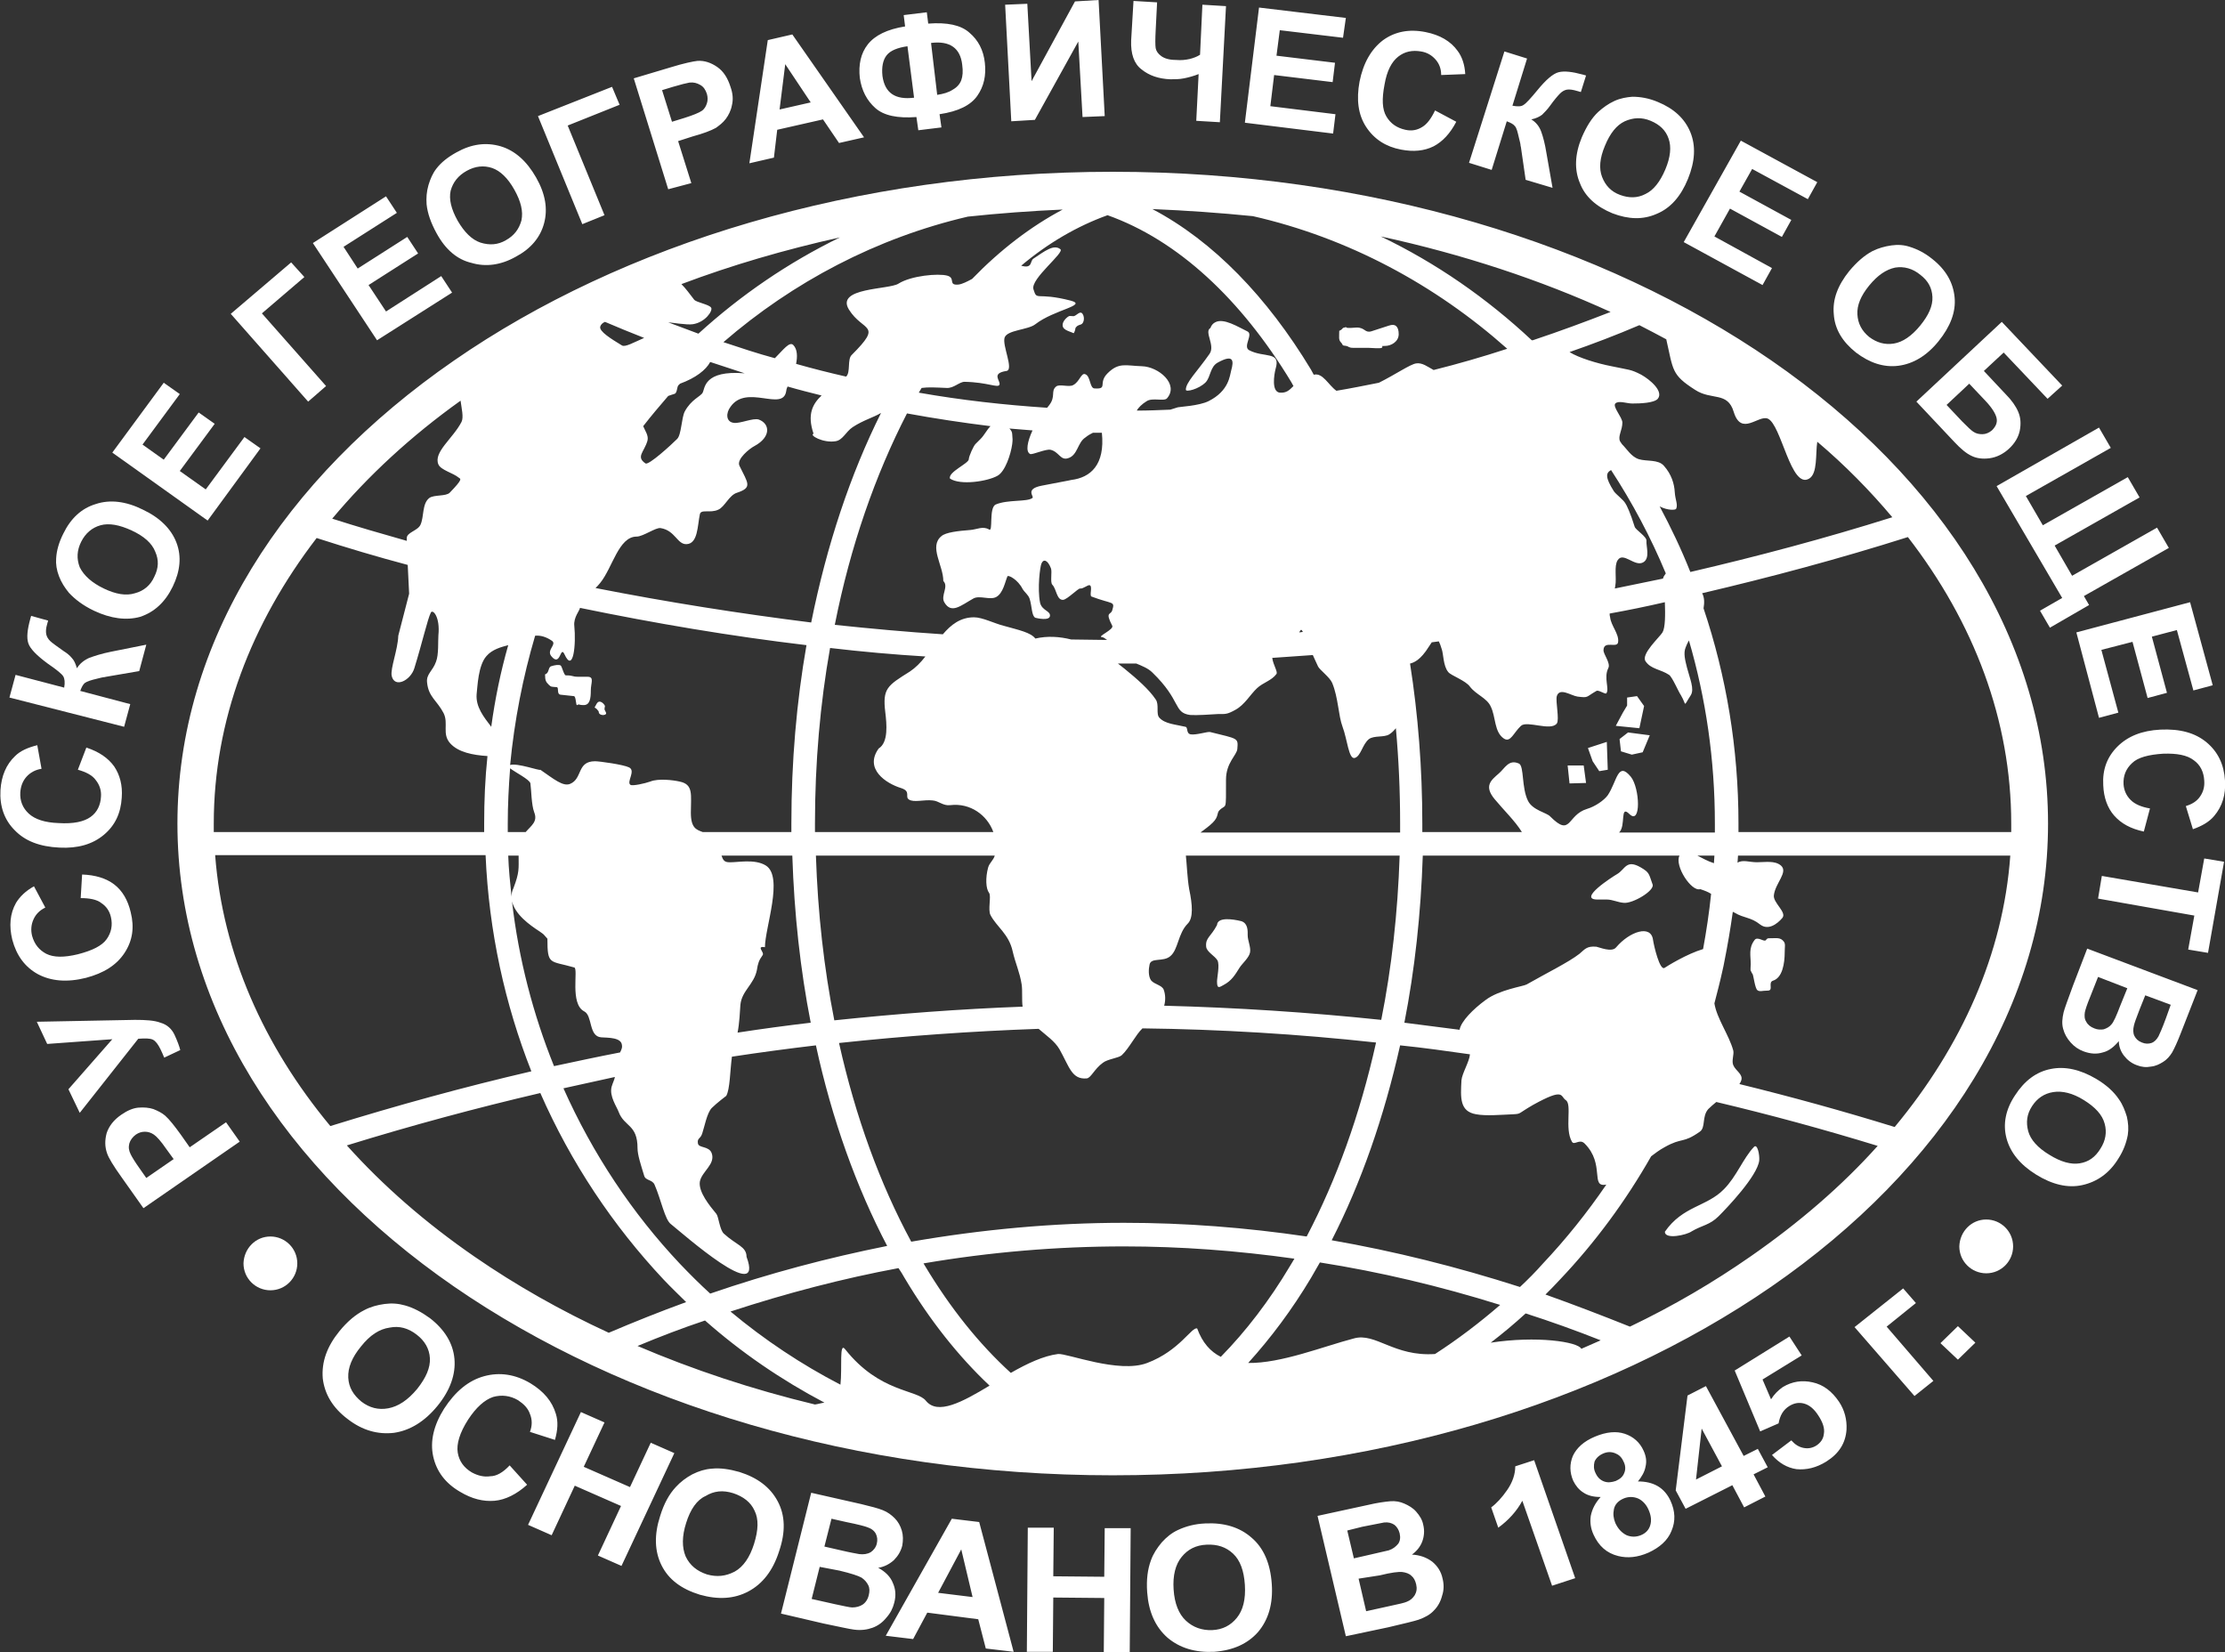
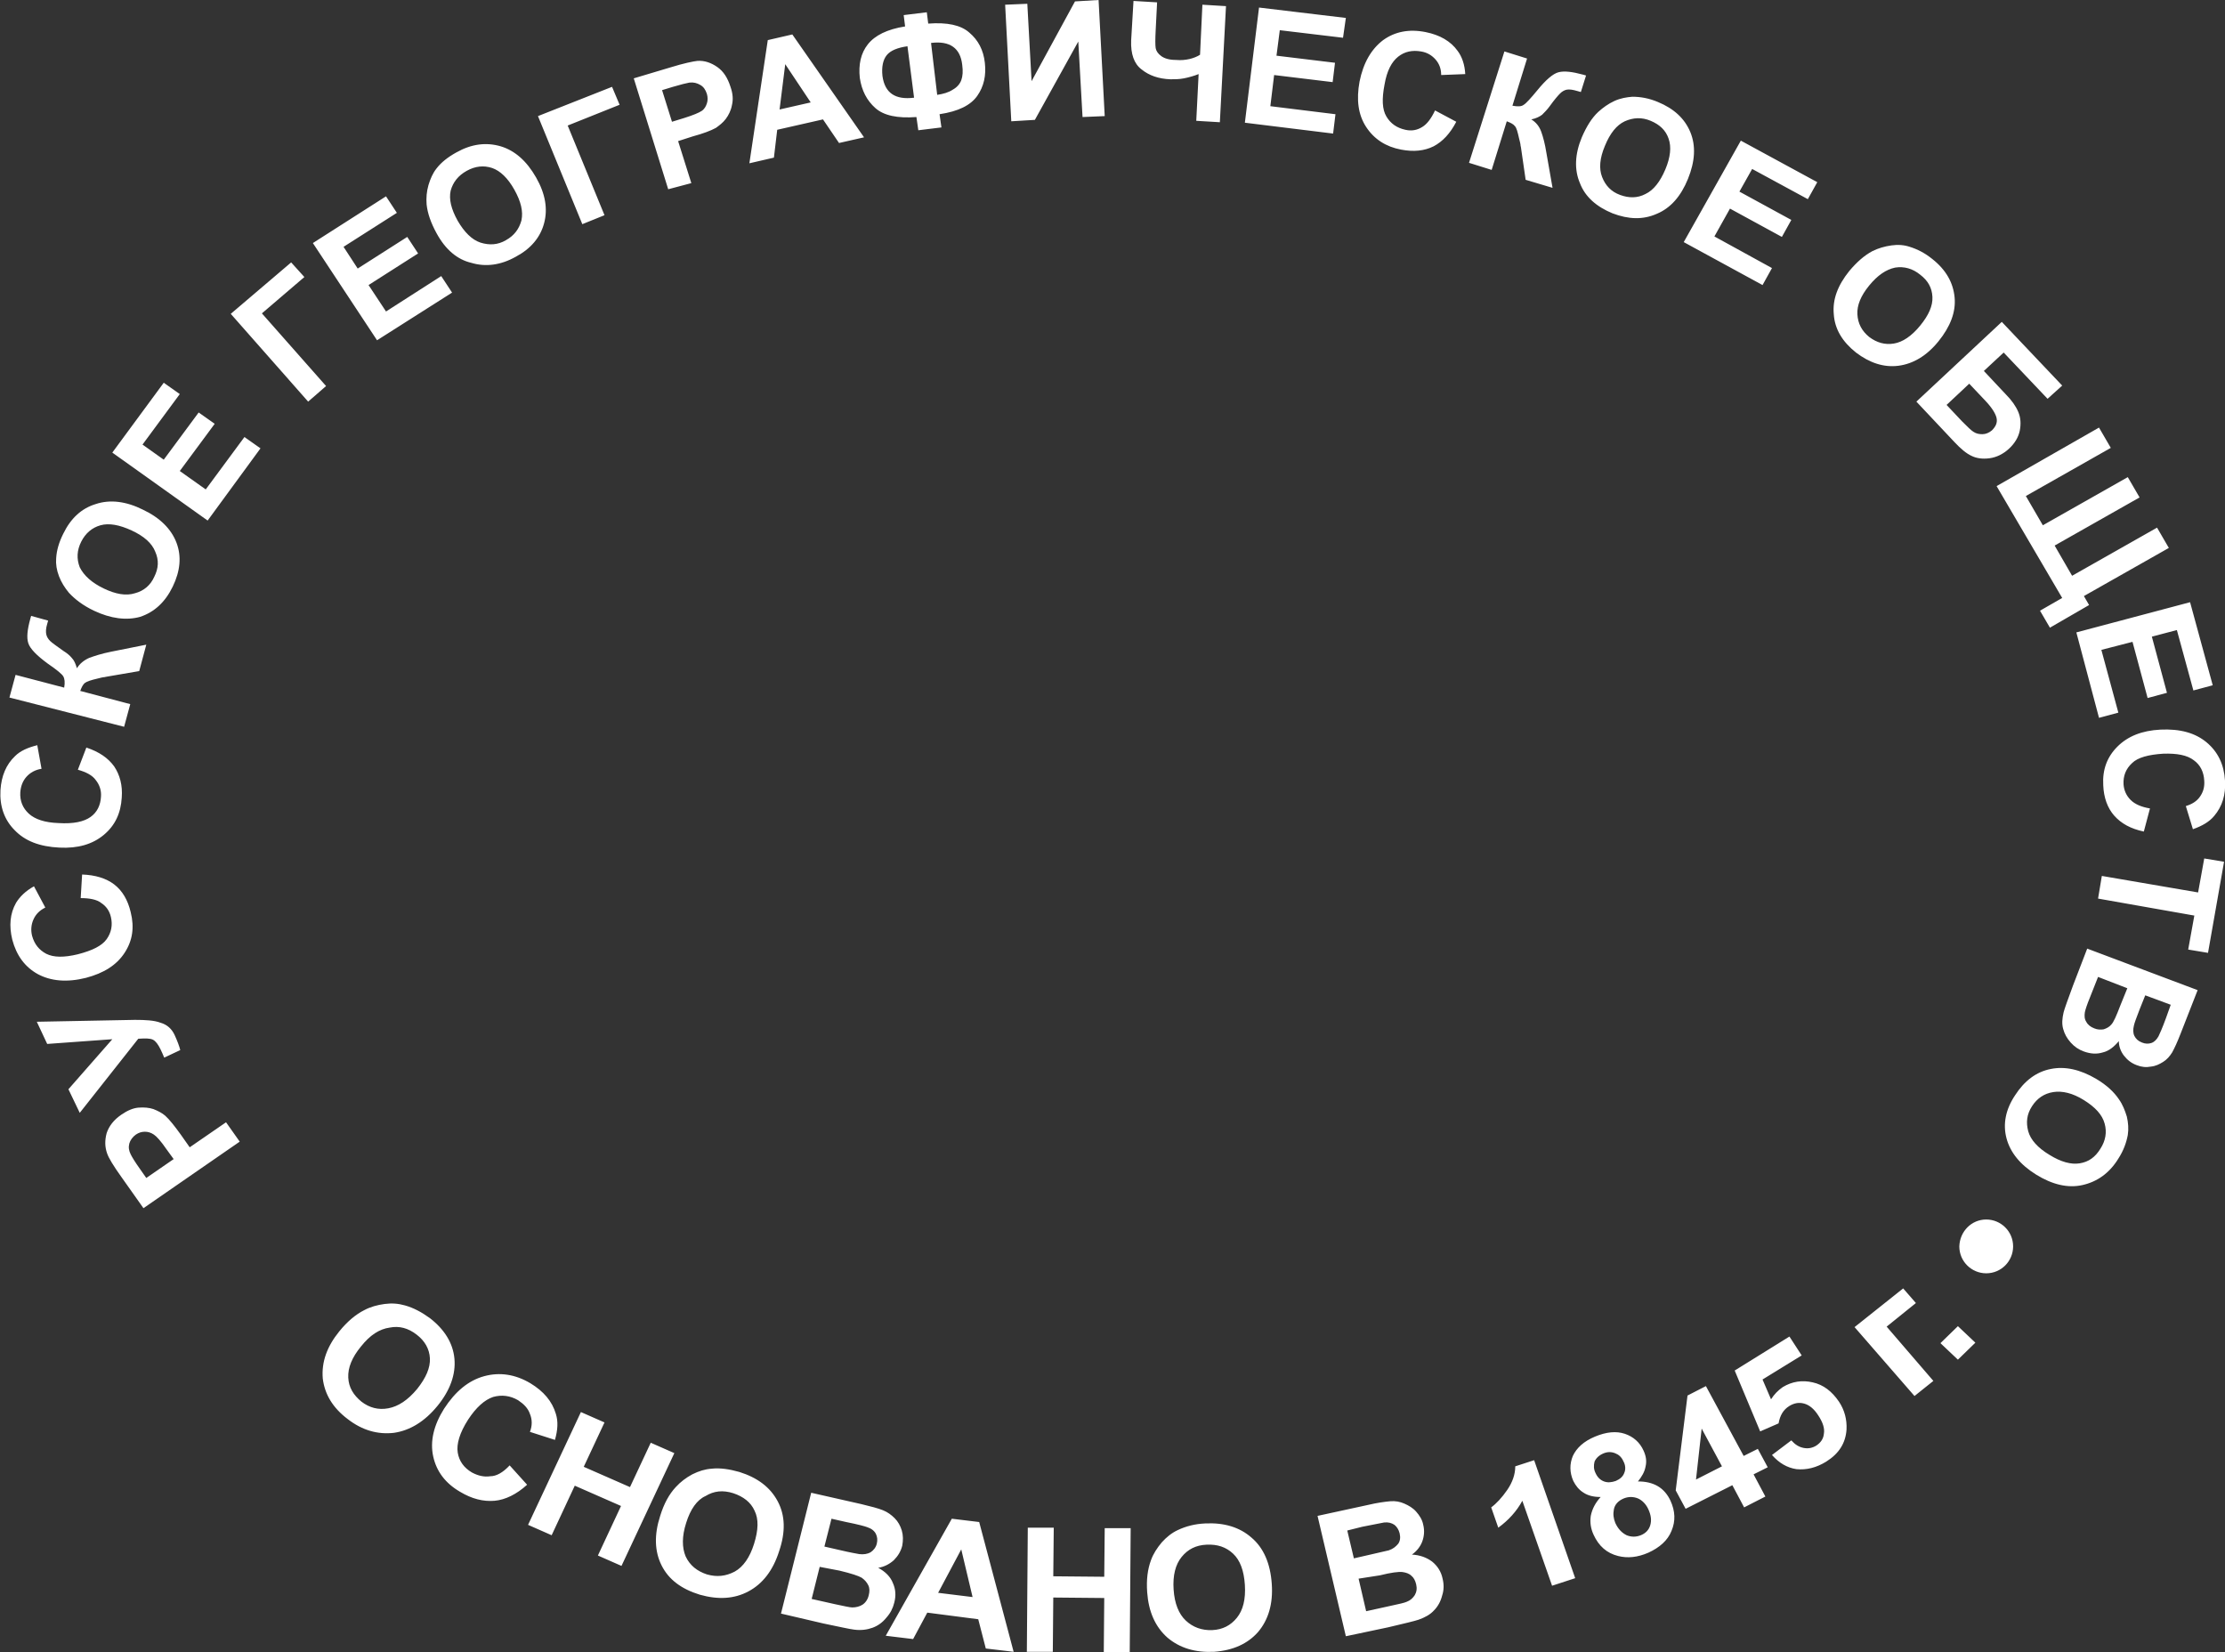
<svg xmlns="http://www.w3.org/2000/svg" version="1.1" id="Слой_1" x="0px" y="0px" viewBox="0 0 471.5 350.1" style="enable-background:new 0 0 471.5 350.1;" xml:space="preserve">
  <rect x="0" y="0" width="471.5" height="350.1" fill="#333333" stroke="none" />
  <style type="text/css"> .st0{fill-rule:evenodd;clip-rule:evenodd;fill:#FFFFFF;} </style>
  <g>
-     <path class="st0" d="M57.3,262c3.1,0,5.7,2.5,5.7,5.7c0,3.1-2.5,5.7-5.7,5.7c-3.1,0-5.7-2.5-5.7-5.7C51.7,264.5,54.2,262,57.3,262 L57.3,262z" />
    <path class="st0" d="M420.9,258.4c3.1,0,5.7,2.5,5.7,5.7c0,3.1-2.5,5.7-5.7,5.7c-3.1,0-5.7-2.5-5.7-5.7 C415.3,260.9,417.8,258.4,420.9,258.4L420.9,258.4z" />
    <path class="st0" d="M50.8,241.9L30.4,256l-4.6-6.5c-1.8-2.5-2.8-4.2-3.1-5.1c-0.5-1.4-0.5-2.8-0.1-4.3c0.5-1.5,1.5-2.8,3.1-3.9 c1.3-0.9,2.5-1.4,3.6-1.5c1.2-0.1,2.3,0,3.2,0.3c1,0.4,1.8,0.8,2.5,1.4c0.9,0.8,2,2.2,3.3,4l1.9,2.7l7.7-5.3L50.8,241.9L50.8,241.9 z M31,249.6l5.8-4l-1.6-2.2c-1.1-1.6-2-2.6-2.6-3c-0.6-0.4-1.2-0.6-1.9-0.6c-0.7,0-1.3,0.2-1.9,0.6c-0.7,0.5-1.2,1.2-1.4,1.9 c-0.2,0.8-0.1,1.5,0.3,2.3c0.3,0.6,0.9,1.6,1.9,3L31,249.6L31,249.6z M16.9,235.8l-2.4-5l9.3-10.6l-13.8,1l-2.2-4.7l20.8-0.4 c2.2,0,4.1,0.1,5.4,0.6c1.4,0.4,2.4,1.3,3,2.6c0.6,1.3,1,2.4,1.2,3.2l-3.4,1.6c-0.3-0.7-0.5-1.2-0.8-1.8c-0.5-1-1-1.7-1.6-2 c-0.6-0.3-1.6-0.3-3.1-0.2L16.9,235.8L16.9,235.8z M17.1,190.3l0.3-5c2.8,0.1,5.1,0.8,6.8,2.1c1.7,1.3,2.9,3.3,3.5,5.9 c0.8,3.2,0.4,6-1.3,8.6c-1.7,2.6-4.4,4.3-8.2,5.3c-4,1-7.4,0.7-10.2-0.8c-2.7-1.5-4.5-3.9-5.4-7.3c-0.7-2.9-0.5-5.5,0.8-7.8 c0.8-1.3,2-2.5,3.8-3.5l2.4,4.5c-1.2,0.6-2,1.4-2.5,2.5c-0.5,1.1-0.6,2.3-0.3,3.5c0.5,1.8,1.5,3,3,3.8c1.6,0.8,3.8,0.8,6.7,0.1 c3.1-0.8,5.1-1.8,6.1-3.2c1-1.4,1.3-3,0.9-4.7c-0.3-1.3-1-2.3-2.1-3C20.5,190.6,19,190.3,17.1,190.3L17.1,190.3z M16.5,163.1 l1.8-4.7c2.7,0.9,4.6,2.2,5.9,4c1.2,1.8,1.8,4,1.6,6.6c-0.2,3.3-1.4,5.9-3.8,7.9c-2.4,2-5.5,2.9-9.4,2.7c-4.2-0.2-7.3-1.4-9.5-3.7 c-2.2-2.2-3.2-5.1-3-8.5c0.2-3,1.2-5.4,3.1-7.2c1.1-1.1,2.7-1.8,4.7-2.3l0.9,5c-1.3,0.2-2.4,0.8-3.2,1.7c-0.8,0.9-1.2,2-1.3,3.3 c-0.1,1.8,0.5,3.3,1.8,4.5c1.3,1.2,3.4,1.9,6.3,2c3.2,0.2,5.4-0.3,6.8-1.3c1.4-1,2.1-2.5,2.2-4.3c0.1-1.3-0.3-2.5-1.1-3.5 C19.6,164.3,18.3,163.6,16.5,163.1L16.5,163.1z M2,147.8l1.3-4.8l10.3,2.7c0.2-1.1,0.1-1.9-0.2-2.4c-0.3-0.5-1.4-1.4-3.3-2.7 c-2.3-1.7-3.7-3.1-4.1-4.3c-0.4-1.2-0.2-2.9,0.4-5.1c0-0.1,0.1-0.3,0.2-0.7l3.6,1l-0.2,0.7c-0.3,1-0.3,1.7-0.2,2.2 c0.1,0.5,0.4,1,0.8,1.4c0.4,0.4,1.4,1.1,2.8,2.1c0.8,0.5,1.4,1,1.8,1.5c0.5,0.5,0.8,1.2,1.1,2.2c0.6-1,1.5-1.7,2.6-2.2 c1.1-0.4,2.6-0.9,4.6-1.3l7.5-1.5l-1.5,5.6l-7,1.2c-0.1,0-0.3,0.1-0.6,0.1c-0.1,0-0.5,0.1-1.3,0.3c-1.3,0.3-2.2,0.6-2.6,0.9 c-0.4,0.3-0.7,0.9-1,1.7l10.6,2.8l-1.3,4.8L2,147.8L2,147.8z M19.9,129.4c-2.3-1.1-4-2.4-5.3-3.8c-0.9-1.1-1.6-2.2-2.1-3.5 c-0.5-1.3-0.7-2.6-0.6-3.8c0.1-1.7,0.6-3.4,1.5-5.2c1.6-3.3,3.9-5.4,6.9-6.3c3-1,6.4-0.6,10,1.2c3.6,1.7,6,4.1,7.1,7 c1.1,2.9,0.8,6-0.8,9.3c-1.6,3.3-3.9,5.4-6.9,6.4C26.8,131.5,23.5,131.1,19.9,129.4L19.9,129.4z M22,124.7c2.5,1.2,4.7,1.6,6.6,1 c1.9-0.5,3.3-1.7,4.1-3.5c0.9-1.8,1-3.5,0.2-5.3c-0.7-1.8-2.4-3.3-5-4.5c-2.6-1.2-4.8-1.6-6.6-1.1c-1.8,0.5-3.2,1.7-4.1,3.5 c-0.9,1.8-1,3.6-0.3,5.4C17.8,122,19.5,123.5,22,124.7L22,124.7z M44,110.3L23.8,95.9l10.9-14.8l3.4,2.4l-7.9,10.7l4.5,3.2l7.4-10 l3.4,2.4l-7.4,10l5.5,3.9l8.2-11.1l3.4,2.4L44,110.3L44,110.3z M48.9,66.5l12.8-10.9l2.8,3.1l-9,7.7l13.6,15.4l-3.8,3.3L48.9,66.5 L48.9,66.5z M79.9,72.1L66.3,51.5l15.5-9.9l2.3,3.5l-11.3,7.2l3,4.6l10.5-6.7l2.3,3.5l-10.5,6.7l3.7,5.6l11.7-7.5l2.3,3.5 L79.9,72.1L79.9,72.1z M92.5,49.4c-1.2-2.2-1.9-4.2-2.1-6.1c-0.1-1.4,0-2.7,0.4-4.1c0.4-1.3,0.9-2.5,1.7-3.5c1-1.3,2.4-2.4,4.2-3.4 c3.2-1.8,6.3-2.2,9.4-1.3c3,0.9,5.5,3.1,7.5,6.6c2,3.5,2.5,6.7,1.7,9.7c-0.8,3-2.8,5.4-6,7.1c-3.2,1.8-6.4,2.2-9.4,1.3 C96.9,55,94.4,52.9,92.5,49.4L92.5,49.4z M97,46.8c1.4,2.4,3,4,4.8,4.6c1.9,0.6,3.7,0.5,5.4-0.5c1.8-1,2.8-2.4,3.3-4.2 c0.4-1.9-0.1-4-1.5-6.5c-1.4-2.5-3-4-4.7-4.6c-1.8-0.6-3.6-0.4-5.4,0.6c-1.8,1-2.9,2.4-3.4,4.2C95.1,42.2,95.6,44.3,97,46.8 L97,46.8z M114,24.6l15.7-6.2l1.6,3.8l-11,4.4l7.8,19l-4.7,1.9L114,24.6L114,24.6z M141.6,40.1l-7.3-23.5l7.7-2.3 c2.9-0.9,4.9-1.3,5.8-1.4c1.5-0.1,2.9,0.4,4.2,1.3c1.3,0.9,2.2,2.3,2.8,4.2c0.5,1.4,0.6,2.7,0.3,3.9c-0.2,1.1-0.7,2.1-1.3,2.9 c-0.6,0.8-1.4,1.4-2.1,1.9c-1.1,0.6-2.7,1.2-4.9,1.8l-3.1,1l2.8,8.9L141.6,40.1L141.6,40.1z M140.3,19.1l2.1,6.7L145,25 c1.9-0.6,3.1-1.1,3.7-1.5c0.6-0.4,0.9-1,1.1-1.6c0.2-0.6,0.2-1.3,0-2c-0.3-0.9-0.7-1.5-1.4-1.9c-0.7-0.4-1.4-0.6-2.3-0.5 c-0.6,0.1-1.8,0.4-3.5,0.9L140.3,19.1L140.3,19.1z M183.1,29.1l-5.3,1.2l-3.4-5l-9.7,2.2l-0.7,5.9l-5.2,1.2l3.9-26.1l5.2-1.2 L183.1,29.1L183.1,29.1z M171.8,21.7l-5.4-8.1l-1.2,9.6L171.8,21.7L171.8,21.7z M199.1,24.2l0.4,2.8l-4.9,0.6l-0.4-2.8 c-4,0.3-6.9-0.3-8.7-1.9c-1.8-1.6-2.9-3.7-3.3-6.4c-0.3-2.8,0.2-5.2,1.7-7.1c1.5-1.9,4.1-3.2,7.9-3.8l-0.3-2.4l4.9-0.6l0.3,2.4 c4-0.3,6.9,0.3,8.7,1.9c1.9,1.6,3,3.7,3.3,6.4c0.3,2.7-0.2,5-1.6,7C205.7,22.3,203.1,23.6,199.1,24.2L199.1,24.2z M198.6,20.1 c1.3-0.2,2.4-0.5,3.3-1.1c0.9-0.5,1.5-1.2,1.8-2c0.3-0.8,0.4-1.9,0.2-3.3c-0.4-3.5-2.6-5.1-6.6-4.6L198.6,20.1L198.6,20.1z M193.7,20.7l-1.4-10.9c-2.1,0.3-3.6,0.9-4.4,1.9c-0.8,1-1.1,2.5-0.9,4.4C187.5,19.7,189.7,21.2,193.7,20.7L193.7,20.7z M213,1 l4.7-0.2l0.9,16.4l9.2-16.9l5-0.3l1.3,24.6l-4.7,0.2l-0.9-16l-9.2,16.6l-5,0.3L213,1L213,1z M240.2,0.2l5,0.3l-0.3,5.9 c-0.1,1.9-0.1,3.2,0,3.8c0.1,0.6,0.5,1.2,1.2,1.7c0.7,0.5,1.7,0.8,3.1,0.8c1.1,0.1,2,0,2.9-0.2c0.8-0.2,1.6-0.5,2.2-0.9L254.8,1 l5,0.3l-1.3,24.6l-5-0.3l0.5-9.9c-1,0.4-2.1,0.7-3.1,0.9c-1,0.2-2,0.2-2.9,0.2c-2.5-0.1-4.5-0.8-6.1-2.1c-1.6-1.2-2.3-3.3-2.2-6.1 L240.2,0.2L240.2,0.2z M263.8,26l3-24.4l18.4,2.2L284.6,8l-13.4-1.6l-0.7,5.4l12.4,1.5l-0.5,4.1l-12.4-1.5l-0.8,6.6l13.8,1.7 l-0.5,4.1L263.8,26L263.8,26z M304.1,23.4l4.5,2.4c-1.3,2.5-2.9,4.2-4.8,5.2c-2,1-4.3,1.2-6.9,0.7c-3.2-0.6-5.7-2.2-7.4-4.8 c-1.7-2.6-2.1-5.8-1.4-9.6c0.8-4,2.5-6.9,5-8.8c2.5-1.8,5.5-2.4,9-1.7c3,0.6,5.3,1.9,6.8,4c0.9,1.2,1.5,2.9,1.6,4.9l-5.1,0.2 c0-1.3-0.4-2.4-1.2-3.3c-0.8-0.9-1.8-1.5-3.1-1.7c-1.8-0.3-3.4,0-4.8,1.1c-1.4,1.1-2.4,3-2.9,5.9c-0.6,3.1-0.5,5.3,0.4,6.8 c0.9,1.5,2.2,2.4,4,2.8c1.3,0.3,2.5,0.1,3.6-0.6C302.4,26.3,303.3,25.1,304.1,23.4L304.1,23.4z M318.8,10.9l4.8,1.5l-3.1,10 c1.1,0.2,1.9,0.2,2.4-0.2c0.5-0.3,1.5-1.4,2.9-3.1c1.8-2.2,3.3-3.5,4.5-3.8c1.2-0.3,2.9-0.1,5.1,0.5c0.1,0,0.3,0.1,0.7,0.2 l-1.1,3.5l-0.7-0.2c-1-0.3-1.7-0.4-2.3-0.3c-0.5,0.1-1,0.4-1.4,0.8c-0.4,0.4-1.2,1.3-2.2,2.7c-0.5,0.7-1.1,1.3-1.6,1.8 c-0.5,0.4-1.3,0.8-2.3,1c1,0.6,1.7,1.5,2.1,2.6c0.4,1.1,0.8,2.6,1.1,4.5l1.3,7.4l-5.7-1.7l-1-6.9c0-0.1-0.1-0.3-0.1-0.6 c0-0.1-0.1-0.5-0.3-1.3c-0.3-1.3-0.5-2.2-0.9-2.6c-0.3-0.4-0.9-0.7-1.7-1l-3.2,10.3l-4.8-1.5L318.8,10.9L318.8,10.9z M335.2,29.1 c1-2.3,2.1-4.1,3.5-5.4c1-0.9,2.1-1.7,3.4-2.3c1.3-0.6,2.6-0.8,3.8-0.9c1.7,0,3.5,0.3,5.4,1.1c3.4,1.4,5.7,3.5,6.9,6.4 c1.2,2.9,1,6.2-0.5,9.9c-1.5,3.7-3.7,6.2-6.6,7.4c-2.9,1.3-6,1.2-9.4-0.1c-3.4-1.4-5.8-3.5-6.9-6.4C333.6,36,333.7,32.7,335.2,29.1 L335.2,29.1z M340.1,30.9c-1.1,2.6-1.3,4.8-0.6,6.6c0.7,1.8,1.9,3.1,3.8,3.8c1.9,0.7,3.7,0.7,5.4-0.2c1.7-0.8,3.1-2.6,4.2-5.2 c1.1-2.6,1.3-4.8,0.7-6.5c-0.6-1.8-1.9-3-3.8-3.8c-1.9-0.8-3.7-0.7-5.5,0.1C342.6,26.5,341.2,28.2,340.1,30.9L340.1,30.9z M356.8,51.3l12.1-21.5l16.2,8.8l-2,3.6l-11.8-6.4l-2.7,4.8l11,6l-2,3.6l-11-6l-3.3,5.9l12.2,6.7l-2,3.6L356.8,51.3L356.8,51.3z M391.9,57.4c1.6-1.9,3.2-3.3,4.9-4.2c1.2-0.6,2.6-1,4-1.2c1.4-0.2,2.7-0.1,3.9,0.3c1.6,0.5,3.2,1.3,4.8,2.6c2.9,2.3,4.4,5,4.7,8.1 c0.3,3.1-0.9,6.2-3.4,9.3c-2.5,3.1-5.4,4.8-8.5,5.2c-3.1,0.4-6.1-0.6-9-2.8c-2.9-2.3-4.5-5-4.7-8.1 C388.3,63.5,389.4,60.5,391.9,57.4L391.9,57.4z M396.1,60.5c-1.8,2.2-2.6,4.2-2.5,6.1c0.1,1.9,0.9,3.5,2.5,4.8 c1.6,1.2,3.3,1.7,5.2,1.4c1.9-0.3,3.8-1.6,5.6-3.8c1.8-2.2,2.7-4.2,2.6-6.1c-0.1-1.9-0.9-3.4-2.6-4.7c-1.6-1.3-3.4-1.8-5.3-1.5 C399.7,57.1,397.9,58.3,396.1,60.5L396.1,60.5z M424.2,68.2L437,81.7l-3.1,2.8l-9.3-9.8l-4.2,3.9l4.6,4.9c1.3,1.3,2.2,2.6,2.7,3.8 c0.5,1.2,0.6,2.5,0.3,4c-0.3,1.4-1.1,2.7-2.3,3.8c-1.2,1.1-2.6,1.8-4.1,2c-1.5,0.2-2.8,0-3.8-0.5c-1.1-0.5-2.3-1.5-3.7-3l-8-8.5 L424.2,68.2L424.2,68.2z M412.5,85.8l3.3,3.5c1.1,1.1,1.9,1.9,2.4,2.2c0.6,0.4,1.2,0.5,1.9,0.5c0.7,0,1.4-0.3,2-0.8 c0.8-0.8,1.2-1.6,1-2.6c-0.2-0.9-0.9-2.1-2.3-3.6l-3.5-3.7L412.5,85.8L412.5,85.8z M444.8,90.6l2.5,4.3l-18,10.2l3.6,6.2l18-10.2 l2.5,4.3l-18,10.2l3.7,6.4l18-10.2l2.5,4.3l-18,10.2l1.1,1.9l-8.3,4.8l-2.1-3.6l4.7-2.7l-13.9-23.7L444.8,90.6L444.8,90.6z M440,134l24.1-6.4l4.8,17.6l-4.1,1.1l-3.5-12.8l-5.3,1.4l3.2,11.9l-4.1,1.1l-3.2-11.9l-6.6,1.7l3.6,13.3l-4.1,1.1L440,134L440,134 z M455.6,171.3l-1.3,4.9c-2.8-0.6-4.8-1.7-6.3-3.4c-1.4-1.6-2.2-3.8-2.3-6.4c-0.2-3.3,0.8-6,3-8.2c2.2-2.2,5.2-3.4,9.1-3.6 c4.2-0.2,7.4,0.7,9.8,2.7c2.4,2,3.7,4.7,3.9,8.1c0.2,3-0.6,5.5-2.3,7.5c-1,1.2-2.5,2.1-4.5,2.8l-1.5-4.9c1.3-0.4,2.3-1,3-2 c0.7-1,1-2.1,0.9-3.4c-0.1-1.8-0.8-3.3-2.2-4.3c-1.4-1.1-3.6-1.5-6.5-1.4c-3.1,0.2-5.4,0.8-6.6,2c-1.3,1.2-1.9,2.7-1.8,4.5 c0.1,1.3,0.6,2.4,1.5,3.3C452.4,170.4,453.8,171,455.6,171.3L455.6,171.3z M445.4,185.6l20.4,3.5l1.3-7.2l4.2,0.7l-3.4,19.3 l-4.2-0.7l1.3-7.2l-20.4-3.6L445.4,185.6L445.4,185.6z M465.7,209.8l-3.6,9.2c-0.7,1.8-1.3,3.1-1.8,4c-0.5,0.8-1.1,1.5-1.9,2 c-0.8,0.5-1.6,0.9-2.6,1c-1,0.2-2,0.1-3-0.3c-1.1-0.4-2-1.1-2.7-2c-0.7-0.9-1.1-2-1.1-3.1c-1,1.2-2.1,2.1-3.4,2.4 c-1.3,0.4-2.6,0.3-4-0.2c-1.1-0.4-2-1-2.8-1.9c-0.8-0.9-1.3-1.8-1.6-2.9c-0.3-1.1-0.2-2.2,0.1-3.5c0.2-0.8,0.9-2.7,2-5.7l3-7.8 L465.7,209.8L465.7,209.8z M460,212.9l-5.4-2l-1.2,3c-0.7,1.8-1.1,2.9-1.2,3.4c-0.2,0.8-0.2,1.6,0.1,2.2c0.3,0.6,0.8,1.1,1.6,1.4 c0.7,0.3,1.4,0.3,2,0.1c0.6-0.2,1.1-0.7,1.5-1.4c0.2-0.4,0.8-1.7,1.6-3.9L460,212.9L460,212.9z M450.8,209.4l-6.2-2.4l-1.7,4.3 c-0.7,1.7-1,2.7-1.1,3.2c-0.1,0.7-0.1,1.4,0.3,2c0.3,0.6,0.9,1.1,1.7,1.4c0.7,0.3,1.4,0.3,2,0.2c0.6-0.2,1.2-0.5,1.6-1 c0.5-0.5,1.1-1.9,1.9-4L450.8,209.4L450.8,209.4z M444.2,228.6c2.2,1.3,3.8,2.8,4.8,4.3c0.8,1.1,1.3,2.4,1.7,3.7 c0.3,1.3,0.4,2.6,0.2,3.9c-0.3,1.6-0.9,3.3-2,5c-1.9,3.1-4.5,4.9-7.6,5.6c-3.1,0.7-6.4-0.1-9.8-2.2c-3.4-2.1-5.5-4.7-6.3-7.7 c-0.8-3-0.2-6.1,1.8-9.1c2-3.1,4.5-5,7.6-5.6C437.6,225.9,440.8,226.6,444.2,228.6L444.2,228.6z M441.6,233.1 c-2.4-1.5-4.6-2-6.5-1.7c-1.9,0.3-3.4,1.3-4.5,3c-1.1,1.7-1.3,3.4-0.8,5.3c0.5,1.8,2,3.5,4.5,5c2.4,1.5,4.6,2.1,6.4,1.8 c1.9-0.3,3.3-1.3,4.4-3.1c1.1-1.7,1.4-3.5,0.9-5.3C445.5,236.2,444,234.6,441.6,233.1L441.6,233.1z" />
    <path class="st0" d="M71.9,282.1c1.7-2.1,3.5-3.6,5.3-4.5c1.3-0.7,2.8-1.1,4.3-1.3c1.5-0.2,2.9-0.1,4.3,0.3 c1.8,0.5,3.5,1.4,5.3,2.7c3.1,2.4,4.9,5.3,5.2,8.6c0.3,3.3-0.9,6.7-3.6,10c-2.7,3.3-5.8,5.2-9.2,5.7c-3.4,0.4-6.7-0.5-9.8-2.9 c-3.2-2.4-4.9-5.3-5.3-8.6C68.1,288.6,69.3,285.3,71.9,282.1L71.9,282.1z M76.5,285.3c-1.9,2.3-2.8,4.5-2.7,6.6 c0.1,2.1,1.1,3.7,2.8,5.1c1.7,1.3,3.6,1.8,5.7,1.4c2.1-0.4,4.1-1.7,6.1-4.1c1.9-2.4,2.8-4.5,2.7-6.5c-0.1-2-1.1-3.7-2.8-5 c-1.8-1.4-3.7-1.9-5.7-1.5C80.4,281.6,78.4,282.9,76.5,285.3L76.5,285.3z M108,310.5l3.7,4.1c-2.2,2-4.6,3.2-6.9,3.4 c-2.4,0.2-4.8-0.4-7.3-1.9c-3.1-1.8-5-4.3-5.7-7.5c-0.7-3.2,0.1-6.6,2.3-10.1c2.4-3.7,5.2-6,8.5-6.9c3.3-0.9,6.6-0.4,9.8,1.5 c2.8,1.7,4.6,3.8,5.4,6.5c0.5,1.6,0.4,3.4-0.2,5.5l-5.3-1.7c0.5-1.3,0.5-2.6,0-3.8c-0.4-1.2-1.3-2.1-2.5-2.9 c-1.7-1-3.5-1.2-5.3-0.7c-1.8,0.6-3.6,2.2-5.3,4.8c-1.8,2.8-2.5,5.2-2.2,7c0.3,1.8,1.3,3.2,3,4.2c1.3,0.7,2.6,1,3.9,0.8 C105.2,312.8,106.6,312,108,310.5L108,310.5z M111.9,323.1l11.2-23.9l5,2.2l-4.4,9.4l9.8,4.3l4.4-9.4l5,2.2l-11.2,23.9l-5-2.2 l4.9-10.5l-9.8-4.3l-4.9,10.5L111.9,323.1L111.9,323.1z M139.9,321.2c0.8-2.6,1.9-4.6,3.3-6.1c1-1.1,2.2-2,3.5-2.7 c1.4-0.7,2.7-1.1,4.1-1.2c1.8-0.2,3.8,0.1,5.9,0.7c3.8,1.2,6.5,3.2,8.1,6.2c1.6,3,1.7,6.5,0.3,10.6c-1.3,4.1-3.5,6.9-6.5,8.5 c-3,1.6-6.4,1.8-10.3,0.7c-3.9-1.2-6.6-3.2-8.1-6.2C138.7,328.7,138.6,325.2,139.9,321.2L139.9,321.2z M145.4,322.7 c-0.9,2.8-0.9,5.2-0.1,7.1c0.9,1.9,2.4,3.1,4.5,3.8c2.1,0.6,4,0.4,5.9-0.6c1.8-1,3.2-3,4.1-5.9c0.9-2.9,1-5.2,0.1-7 c-0.8-1.8-2.4-3-4.5-3.7c-2.2-0.7-4.1-0.5-5.9,0.6C147.7,317.8,146.3,319.8,145.4,322.7L145.4,322.7z M171.9,316.3l10.6,2.4 c2.1,0.5,3.6,0.9,4.6,1.3c1,0.4,1.8,1,2.5,1.7c0.7,0.7,1.2,1.6,1.5,2.6c0.3,1,0.3,2.1,0.1,3.2c-0.3,1.2-0.9,2.2-1.8,3.1 c-0.9,0.8-2,1.4-3.3,1.6c1.5,0.8,2.6,1.9,3.1,3.2c0.6,1.3,0.7,2.7,0.3,4.2c-0.3,1.2-0.8,2.2-1.7,3.2c-0.8,1-1.8,1.7-2.9,2.1 c-1.1,0.4-2.4,0.6-3.9,0.4c-0.9-0.1-3.1-0.6-6.5-1.3l-9-2.1L171.9,316.3L171.9,316.3z M176.2,321.8l-1.5,5.9l3.5,0.8 c2.1,0.5,3.4,0.7,3.9,0.8c0.9,0.1,1.7,0,2.4-0.4c0.6-0.4,1.1-1,1.3-1.8c0.2-0.8,0.1-1.5-0.2-2.1c-0.3-0.6-0.9-1.1-1.8-1.4 c-0.5-0.2-2-0.6-4.5-1.1L176.2,321.8L176.2,321.8z M173.7,332l-1.7,6.8l4.9,1.1c1.9,0.4,3.2,0.7,3.7,0.7c0.8,0,1.6-0.2,2.2-0.6 c0.6-0.4,1.1-1.1,1.3-2c0.2-0.8,0.2-1.5-0.1-2.1c-0.3-0.6-0.7-1.1-1.4-1.6c-0.7-0.4-2.2-0.9-4.7-1.5L173.7,332L173.7,332z M214.8,350l-5.9-0.7l-1.6-6.2l-10.8-1.4l-3,5.6l-5.8-0.7l14-24.8l5.8,0.7L214.8,350L214.8,350z M206.1,338.4l-2.4-10.1l-4.9,9.2 L206.1,338.4L206.1,338.4z M217.6,350l0.2-26.3l5.5,0l-0.1,10.3l10.8,0.1l0.1-10.3l5.5,0l-0.2,26.3l-5.5,0l0.1-11.5l-10.8-0.1 l-0.1,11.5L217.6,350L217.6,350z M243.1,337.4c-0.2-2.7,0.1-4.9,0.8-6.8c0.5-1.4,1.3-2.6,2.3-3.8c1-1.1,2.1-2,3.4-2.6 c1.7-0.8,3.6-1.3,5.8-1.4c4-0.2,7.3,0.8,9.8,3c2.6,2.2,4,5.5,4.3,9.8c0.3,4.2-0.7,7.6-2.9,10.2c-2.2,2.5-5.3,3.9-9.3,4.2 c-4,0.2-7.3-0.8-9.9-3C244.8,344.7,243.4,341.5,243.1,337.4L243.1,337.4z M248.7,336.8c0.2,3,1.1,5.2,2.6,6.6 c1.5,1.4,3.4,2.1,5.6,2c2.2-0.1,3.9-1,5.2-2.6c1.3-1.6,1.9-3.9,1.7-7c-0.2-3-1-5.2-2.5-6.6c-1.5-1.4-3.3-2-5.6-1.9 c-2.3,0.1-4,1-5.3,2.6C249.1,331.5,248.5,333.8,248.7,336.8L248.7,336.8z M279.2,321.2l10.6-2.3c2.1-0.5,3.7-0.7,4.8-0.8 c1.1-0.1,2.1,0.1,3,0.5c0.9,0.4,1.8,0.9,2.5,1.7c0.7,0.8,1.3,1.7,1.5,2.8c0.3,1.2,0.2,2.4-0.2,3.5c-0.4,1.1-1.2,2.1-2.2,2.8 c1.7,0.1,3.1,0.6,4.3,1.5c1.1,0.9,1.9,2.1,2.2,3.6c0.3,1.2,0.3,2.4-0.1,3.6c-0.3,1.2-0.9,2.3-1.7,3.1c-0.8,0.9-1.9,1.5-3.3,2 c-0.9,0.3-3,0.8-6.4,1.6l-9,1.9L279.2,321.2L279.2,321.2z M285.5,324.3l1.4,5.9l3.5-0.8c2.1-0.5,3.4-0.8,3.9-0.9 c0.9-0.3,1.5-0.8,2-1.4c0.4-0.6,0.5-1.3,0.3-2.2c-0.2-0.8-0.6-1.4-1.1-1.8c-0.6-0.4-1.3-0.6-2.2-0.5c-0.5,0.1-2.1,0.4-4.6,0.9 L285.5,324.3L285.5,324.3z M287.9,334.5l1.6,6.9l5-1.1c1.9-0.4,3.2-0.7,3.6-0.9c0.8-0.3,1.3-0.8,1.7-1.4c0.4-0.7,0.5-1.4,0.3-2.3 c-0.2-0.8-0.5-1.4-1-1.8c-0.5-0.5-1.2-0.7-1.9-0.8c-0.8-0.1-2.4,0.1-4.8,0.7L287.9,334.5L287.9,334.5z M333.8,334.4l-4.9,1.6 l-6.3-18c-1.2,2.2-2.9,4.1-5.1,5.7l-1.5-4.3c1.1-0.8,2.3-2.1,3.4-3.7c1.1-1.6,1.7-3.3,1.7-5l4-1.3L333.8,334.4L333.8,334.4z M339.2,317.2c-1.5,0-2.7-0.3-3.6-0.9c-1-0.6-1.7-1.5-2.2-2.5c-0.8-1.8-0.8-3.6-0.1-5.3c0.8-1.7,2.3-3.1,4.7-4.1 c2.4-1,4.5-1.2,6.3-0.6c1.8,0.6,3.2,1.8,4,3.6c0.5,1.1,0.7,2.2,0.4,3.4c-0.2,1.1-0.8,2.1-1.6,3.1c1.6,0,3,0.3,4.2,1 c1.2,0.7,2.1,1.8,2.7,3.1c1,2.2,1.1,4.3,0.2,6.4c-0.8,2-2.5,3.5-4.9,4.6c-2.3,1-4.4,1.2-6.4,0.7c-2.4-0.6-4.1-2.1-5.2-4.5 c-0.6-1.3-0.8-2.6-0.6-4C337.4,319.7,338.1,318.4,339.2,317.2L339.2,317.2z M338.1,312.1c0.4,0.9,1,1.5,1.8,1.8 c0.8,0.3,1.6,0.2,2.5-0.1c0.9-0.4,1.5-0.9,1.8-1.7c0.3-0.7,0.3-1.6-0.2-2.5c-0.4-0.9-1-1.4-1.8-1.7c-0.8-0.3-1.6-0.3-2.5,0.1 c-0.9,0.4-1.5,1-1.8,1.7C337.7,310.5,337.7,311.3,338.1,312.1L338.1,312.1z M342.3,322.7c0.6,1.3,1.4,2.1,2.4,2.6c1,0.4,2,0.4,3,0 c1-0.4,1.7-1.1,2-2.1c0.3-1,0.2-2.1-0.4-3.4c-0.5-1.1-1.3-1.9-2.2-2.3c-1-0.4-2-0.4-3,0c-1.2,0.5-1.9,1.3-2.1,2.3 C341.8,320.8,341.9,321.7,342.3,322.7L342.3,322.7z M369.6,319.4l-2.5-4.7l-9.9,5l-2.1-3.9l2.5-20.1l3.9-2l8,14.8l3-1.5l2.1,3.9 l-3,1.5l2.5,4.7L369.6,319.4L369.6,319.4z M364.9,310.7l-4.3-8l-1.2,10.8L364.9,310.7L364.9,310.7z M375.5,308.3l4.1-3.1 c0.8,0.9,1.6,1.4,2.6,1.6c1,0.2,1.9,0,2.7-0.5c0.9-0.6,1.5-1.4,1.6-2.5c0.2-1.1-0.2-2.4-1.2-3.9c-0.9-1.4-1.9-2.2-3-2.5 c-1.1-0.3-2.1-0.1-3.1,0.5c-1.3,0.8-2,2-2.3,3.7l-3.9,1.7l-5.4-12.9l11.6-7.2l2.6,4l-8.3,5.1l1.8,4.2c0.7-1.1,1.5-1.9,2.5-2.6 c2-1.2,4.1-1.5,6.3-1c2.3,0.5,4.1,1.9,5.6,4.1c1.2,1.8,1.7,3.8,1.6,5.9c-0.2,2.9-1.6,5.1-4.3,6.8c-2.1,1.3-4.2,1.8-6.3,1.6 C378.7,311,377,310,375.5,308.3L375.5,308.3z M393,281.2l10.3-8.2l2.7,3.1l-6.2,5l9.9,11.5l-4,3.2L393,281.2L393,281.2z M414.9,288.1l-3.7-3.5l3.7-3.6l3.7,3.5L414.9,288.1L414.9,288.1z" />
-     <path class="st0" d="M227.5,70.6c-1-0.5-2.8-0.7-2.2-2.3c0.2-0.5,0.8-1.1,1.2-1.3c0.1-0.1,0.8,0,1,0c0.6-0.1,1.2-1,1.7-0.7 c0.7,0.5,0.7,2.3-0.3,2.5c-0.6,0.2-0.7,0.3-1,0.7C227.9,69.7,227.7,70.5,227.5,70.6L227.5,70.6z M235.8,36.4 c54.5,0,103.8,15.3,139.6,40c36.2,25,58.6,59.7,58.6,98.1c0,38.4-22.4,73.1-58.6,98.1c-35.8,24.7-85.2,40-139.6,40 c-54.5,0-103.8-15.3-139.6-40c-36.2-25-58.6-59.7-58.6-98.1c0-38.4,22.4-73.1,58.6-98.1C131.9,51.7,181.3,36.4,235.8,36.4 L235.8,36.4z M353.3,72c-1.9-1-3.9-2.1-5.9-3.1c-4.9,2.1-9.9,4-14.8,5.7c1.9,1.2,5.8,2.4,8.9,3c3.7,0.8,4,0.6,6.3,1.8 c1.8,1,4.8,3.5,3.5,5.1c-0.8,0.9-3.7,1-5.4,1c-1.2,0-2.9-0.7-3.6,0c-0.6,0.7,1.4,2.8,1.5,4c0,1.7-1,2.9-0.5,4l0.4,0.6 c1.1,1.1,2,2.7,3.6,3.2c1.6,0.5,4.1,0,5.3,1.4c1.6,1.8,2.2,3.8,2.3,5.6c0.1,1.6,0.7,2.6,0.3,3.5c-0.1,0.3-1.8,0.4-3.5-0.5 c2.4,4.5,4.6,9.1,6.5,13.9c14.2-3.3,28.5-7.1,42.8-11.6c-4.7-5.6-10-11-15.9-16c-0.4,2.6,0.1,6.7-1.7,7.8 c-3.9,2.4-5.9-11.5-8.8-12.7c-2-0.8-5.6,3.8-7.2-1.4c-1.3-4.4-4.7-2.4-8.2-4.7c-5-3.2-4.6-4.1-6.1-10.7L353.3,72L353.3,72z M341.3,66.1c-14.9-6.8-31.2-12.2-48.7-16c11.7,5.6,22.5,13.1,32,22c0.2,0,0.3,0,0.5-0.1C330.5,70.2,335.9,68.2,341.3,66.1 L341.3,66.1z M265.5,45.8c-7-0.7-14.1-1.2-21.3-1.5c12.9,6.8,24.3,18.6,33.6,34l0.6,1.1c1.9-0.5,3.1,2.2,4.8,3.4c3-0.5,6-1.1,9-1.7 c3.6-1.8,6.6-3.9,7.9-4.1c1.3-0.2,2.4,0.7,3.7,1.4c5.2-1.3,10.4-2.8,15.6-4.5C304.1,60.3,285.7,50.4,265.5,45.8L265.5,45.8z M225.2,44.4c-6.8,0.3-13.5,0.8-20.1,1.5c-19.3,4.5-37,13.8-51.8,26.6c3.6,1.2,7.2,2.4,10.9,3.4c1.8-1.8,3.1-3.6,3.9-2.8 c0.9,0.9,0.9,2.5,0.6,4c3.5,1,7.1,1.9,10.6,2.7c1-0.9,0.2-3.7,1.2-4.6c6.7-6.7,2.4-4.8-0.6-9.6c-2.9-4.7,8.5-4.2,10.5-5.5 c2.7-1.7,8.4-2.2,10.3-1.7c1.9,0.5,0.1,2.1,2.4,1.9c0.8-0.1,1.8-0.6,2.9-1.2C211.9,53,218.4,48,225.2,44.4L225.2,44.4z M178,50.3 c-11.7,2.6-23,5.9-33.6,9.9c0.9,0.9,1.7,2,2.7,3.3c0.5,0.6,3.2,1,3.6,1.7c0.4,0.6-1.2,3.1-3.9,3.5c-1.2,0.2-4.8-0.4-5.2-0.4 c2.1,0.8,4.3,1.6,6.4,2.4C157,62.5,167.1,55.6,178,50.3L178,50.3z M97.6,84.9c-10.5,7.5-19.6,15.9-27.2,25 c5.3,1.7,10.5,3.2,15.8,4.7l0-0.5c-0.1-1.3,2.3-1.6,2.9-2.9c0.8-1.7,0.3-4.5,1.9-5.7c1-0.7,3.5-0.3,4.3-1.1c2.9-3,2.3-2.9,1.9-3.2 c-1.2-1-3.8-1.6-4.3-2.8c-1.1-2.6,3.1-5.5,4.9-9C98.3,88.4,97.8,86.5,97.6,84.9L97.6,84.9z M67.1,114 c-13.9,18.1-21.8,38.7-21.8,60.5c0,0.6,0,1.2,0,1.8h57.3l0-1.8c0-4.8,0.2-9.6,0.7-14.3c-3.1-0.2-6.2-0.8-7.9-2.7 c-1.8-2-0.3-4.2-1.4-6.4c-1.4-2.7-3.2-3.4-3.5-6.5c-0.2-1.8,1.2-2.4,1.9-4.4c0.6-1.5,0.4-4.4,0.5-5.6c0.4-3.9-1.2-5.6-1.6-4.8 c-0.7,1.4-1.8,6.3-3.5,11.8c-0.8,2.6-4.2,4.3-4.8,1.6c-0.3-1.6,1.3-5.5,1.4-8.5l2.3-8.9l-0.3-6.1C80,118,73.6,116.1,67.1,114 L67.1,114z M45.6,181.3c1.6,20.7,10.2,40.2,24.4,57.3c14.2-4.4,28.4-8.3,42.6-11.6c-5.6-14.2-9-29.6-9.7-45.8H45.6L45.6,181.3z M73.5,242.7c7.7,8.6,16.8,16.5,27.1,23.6c8.7,6,18.2,11.4,28.4,16.1c5.4-2.3,10.9-4.5,16.4-6.5c-1.6-1.6-3.2-3.1-4.8-4.8 c-10.7-11.4-19.6-24.7-26.1-39.5C100.8,234.8,87.1,238.5,73.5,242.7L73.5,242.7z M135.1,285.2c11.7,5,24.3,9.2,37.6,12.4 c0.7-0.1,1.3-0.3,2-0.4c-9.1-4.8-17.6-10.6-25.3-17.4C144.6,281.4,139.9,283.2,135.1,285.2L135.1,285.2z M335.1,285.8 c1.4-0.6,2.7-1.2,4.1-1.8c-5.3-2.1-10.6-4-15.9-5.7c-2.4,2.2-4.8,4.2-7.4,6.2C325.6,283,334.4,284.3,335.1,285.8L335.1,285.8z M345.4,281.1c9.2-4.4,17.7-9.4,25.6-14.9c10.2-7.1,19.3-14.9,26.9-23.4c-11.4-3.5-22.8-6.6-34.2-9.3c-0.6,0.5-1.2,1-1.7,1.5 c-1.4,1.6-0.5,3.9-1.8,4.8c-3.7,2.6-3.6,1.1-7.5,3.3c-1.1,0.6-2,1.3-2.8,1.9c-5.4,9.5-11.9,18.3-19.3,26.1c-1,1.1-2.1,2.2-3.1,3.2 C333.4,276.4,339.4,278.7,345.4,281.1L345.4,281.1z M401.5,238.8c14.2-17.1,23-36.7,24.5-57.5h-57.7l-0.1,1.5l0,0 c1.1-0.7,2.5-0.1,4.1-0.1c1.8,0,3.8-0.4,5.1,0.7c1.6,1.4-1.2,3.7-1.5,6.3c-0.2,1.6,2.8,3.6,1.8,4.8c-1.1,1.3-3,2.7-4.7,1.4 c-2-1.6-3.4-1.3-5.4-2.5l-0.4-0.2c-0.5,3.6-1.1,7.1-1.8,10.6c-0.1,0.5-0.2,1.1-0.4,1.9l0,0c-0.5,2.3-1.1,4.6-1.7,6.9l0,0 c0.5,3.2,3.1,6.7,4,10c0.2,0.8-0.4,2.2,0,3.1c0.5,1.2,2.1,1.9,1.7,3.2c-0.1,0.3-0.2,0.5-0.4,0.8 C379.6,232.4,390.5,235.4,401.5,238.8L401.5,238.8z M426.2,176.3c0-0.6,0-1.2,0-1.8c0-21.9-7.9-42.6-21.9-60.7 c-14.5,4.6-29.1,8.5-43.6,11.9c0.5,0.9,0.5,2,0.3,3.2c4.8,14.3,7.4,29.6,7.4,45.6l0,1.8H426.2L426.2,176.3z M104.1,154 c0.8-5.9,2-11.7,3.6-17.3c-1.5,0.4-3.4,0.9-4.6,2.3c-1.8,2-1.9,6.5-2.1,8.1C100.8,149.8,102.5,151.9,104.1,154L104.1,154z M144.1,81.3l-0.4,0.4c-0.3,0.6-0.2,1.7-0.9,1.8c-0.3,0.1-0.7,0.2-1.2,0.4c-1.8,2.1-3.6,4.2-5.3,6.4c0.4,1,1.2,2,0.9,3.1 c-0.7,2.4-2.5,3.4-0.4,4.8c0.7,0.4,5.4-3.9,6.7-5.2c0.9-0.9,0.9-4.4,1.6-5.8c1.4-2.6,3.4-3.2,3.8-4c0.5-0.9,0.2-4.8,8.9-4.1h0 c-2.4-0.8-4.9-1.6-7.3-2.4C149.6,78.4,147.4,80.1,144.1,81.3L144.1,81.3z M113.4,134.7c-2.6,8.8-4.4,18-5.3,27.4 c1.5-0.5,6.4,1.3,6.4,1c2.9,2,4.8,3.6,6.3,3c2.7-1.1,1.4-4.8,5.3-4.8c0.9,0,6,0.7,7.2,1.3c1.5,0.7-0.6,3.1,0.3,3.7 c0.4,0.3,3.1-0.3,4.2-0.7c1.7-0.7,4.9-0.3,6.2,0c3,0.6,2.4,2.8,2.4,6.6c0,3.3,1.2,3.6,2.5,4.1h18.8l0-1.8c0-13.1,1.1-25.8,3.2-37.8 c-16-1.9-32-4.6-48-7.9v0c0,0.5-1.4,2-1.2,3.8c0.4,3.9-0.2,10.2-2.1,6c-0.9-1.9-0.8,2.9-2.8,0.4c-1-1.3,1.2-2.4,0.2-3.2 C115.7,134.9,114.5,134.6,113.4,134.7L113.4,134.7z M108.1,162.8c-0.3,3.9-0.5,7.8-0.5,11.7l0,1.8h3.8c1.2-1.4,2.6-2.2,1.8-4.2 c-0.6-1.6-0.6-4.7-0.8-6.1C112.3,165.2,109.1,163.6,108.1,162.8L108.1,162.8z M107.7,181.3c0.1,2.9,0.4,5.8,0.7,8.7 c0-0.6,0.1-1.2,0.4-1.8c1.3-3.4,1.1-4.1,1.1-6.9H107.7L107.7,181.3z M108.5,191c1.4,12.2,4.5,24,8.9,34.9c4.7-1,9.3-2,14-2.9 c0.3-0.6,0.5-1.1,0.4-1.5c-0.1-1.7-2.9-1.6-4.4-1.7c-2.7-0.2-1.8-4.6-3.6-5.5c-3.1-1.6-1.2-9-2.1-9.3c-5.2-1.5-5.7-0.4-5.7-6.1 c-1.1-1.2-0.5-0.7-1.6-1.5C112.1,195.9,109.2,193.8,108.5,191L108.5,191z M119.4,230.6c6.2,13.9,14.6,26.5,24.7,37.2 c2.1,2.2,4.2,4.3,6.4,6.3c12.5-4.3,25-7.6,37.5-10.1c-6.5-12.4-11.7-26.8-15.1-42.5c-5.9,0.7-11.9,1.5-17.8,2.4 c-0.4,3-0.4,6.9-1.2,8.3c0,0-2,1.5-3.1,2.6c-1,1.1-1.5,3.9-2,5.4c-0.4,1.2-1.1,0.9-0.9,2.1c0.2,1,2.3,0.5,2.9,2 c0.9,2.4-2.1,3.9-2.5,6.1c-0.3,2.2,2.1,5.1,3.5,6.8c0.5,0.6,0.7,3.4,1.6,4.2c2.6,2.4,4.8,2.7,4.8,4.9c3.9,10.5-13.5-4.9-16-6.9 c-1.3-0.9-2.1-5.2-3.5-8.4c-0.5-1.1-1.9-0.8-2.2-1.9c-0.7-2.3-1.4-4.4-1.4-5.8c0-5.1-2.8-4.5-4-7.7c-0.4-1.1-2-3.3-1.5-5.3 c0.3-1,0.6-1.5,0.7-2.1C126.6,229,123,229.8,119.4,230.6L119.4,230.6z M154.8,277.9c7.2,6,15,11.2,23.3,15.5c0.4-3.6-0.3-9.2,1-7.5 c7.3,9.2,15.2,8.5,17.1,10.9c2.5,3.1,7.7,0.3,13.5-3.2c-6.6-6.2-12.7-13.9-18-22.8c-0.4-0.7-0.8-1.4-1.3-2.1 C178.6,270.9,166.7,274,154.8,277.9L154.8,277.9z M171.8,216.7c-2.2-11.2-3.5-23.1-3.9-35.4h-15c0.3,0.9,0.6,1.4,1.6,1.4 c1.6,0.1,5.4-0.8,7.8,0.7c3.8,2.4-0.2,13.2-0.2,17.3c-2-0.3,0,1.1-0.5,1.7c-0.8,1.1-1,1.8-1.2,3.1c-0.6,3.1-3.2,4.4-3.5,7.4 c-0.1,1.4-0.2,3.9-0.6,5.9C161.5,218,166.7,217.3,171.8,216.7L171.8,216.7z M171.9,131.9c3.3-16.4,8.3-31.4,14.8-44.4 c-1.7,1-3.7,1.5-6,3c-1.5,1-2.1,2.8-3.7,3c-2.6,0.4-5.6-1.3-4.6-1.6c-1.4-4.1-0.2-6.3,1.7-8.1c-2.4-0.6-4.8-1.2-7.2-1.9 c-0.2,0.4-0.3,0.8-0.3,1c-0.7,4.4-8.4-1.6-11.8,3.3c-1,1.3-1,3.2,0.7,3.4c1.3,0.2,4.1-1.1,5.3-0.7c2.4,0.9,2.6,3.7-0.9,5.6 c-1,0.5-3.9,2.8-3.2,4.2c1.8,3.7,2.8,4.6-0.5,5.7c-1.7,0.5-2.6,3-4,3.6c-1.7,0.8-3.7-0.2-3.9,1c-0.5,2.4-0.4,6.2-2.8,6.3 c-2,0.1-2.4-2.9-5.5-3.4c-1-0.2-3.7,1.8-5.1,1.8c-3.8,0-5.1,6.6-7.7,9.8c-0.3,0.4-0.7,0.8-1,1.1C141.5,127.6,156.7,130,171.9,131.9 L171.9,131.9z M234.7,45.6c-6.4,2.3-12.6,5.9-18.3,10.7h0c2.5,0.7,1.8-1,2.6-1.5c2.4-1.6,4.3-3.1,5.7-2c1,0.7-6.4,6.3-5.7,8.5 c0.8,2.6,0.5,0.5,7.9,2.4c3.7,1-3.5,1.9-7.5,5c-1.5,1.2-5.9,1.2-6.5,2.8c-0.6,1.6,2,6.8,0.4,7.1c-3.4,0.5-1.2,2.1-1.5,2.9 c-0.3,0.8-2.4-0.5-7.4-0.6c-1.1,0-2.3,1.4-3.8,1.3c-2.3-0.1-3.9-0.2-5.3,0l-0.6,1c9.1,1.6,18.1,2.6,27.2,3.2l0.4-0.5 c1.5-1.9,0.3-3,1.5-4c0.7-0.6,2.7,0.2,3.6-0.3c1.4-0.7,1.7-2.7,2.6-2.3c1.1,0.4,0.9,2.9,1.9,3c3,0.2,0.7-1.1,2.8-3.2 c2.4-2.4,3.9-1.6,7.3-1.5c3.5,0.1,7.9,3.8,5.3,6.8c-0.6,0.7-3.1-0.2-4.3,0.6c-1,0.6-1.8,1.4-2.1,2c2.4,0,4.7-0.1,7.1-0.2 c0.7-0.2,1.3-0.4,1.6-0.5c0.3-0.1,4.5-0.3,6.5-1.3c4.4-2.2,4.5-5.5,4.8-6.5c0.6-2.1,0.5-3.5-2.8-1.7c-1.7,0.9-1.5,3-2.6,4.2 c-1.5,1.5-4.2,2.1-4.2,1.6c-0.1-1.5,2.5-4,5-7.6c1.3-1.8-1.2-4.7,0.2-5.5c0.2-0.6,0.6-1,1-1.2c1.8-1,4.9,1,6.8,1.9 c1.4,0.6-1,3.2,0.4,4c3.2,1.7,6.8,0.1,5.6,4c-0.3,1.2-0.9,4.8,0.9,5c1.4,0.1,2-0.5,2.9-1.4l-0.5-0.9 C263,63.4,249.6,50.9,234.7,45.6L234.7,45.6z M192.2,87.6c-6.7,13-12,28.1-15.3,44.8c7.6,0.8,15.2,1.5,22.9,2 c1.7-2,3.7-3.6,6.6-3.6c1.8,0,4.3,1.3,6.3,1.8c3.2,0.9,5.7,1.4,6.7,2.7h0c2.6-0.6,5.2-0.4,7.6,0.2c2.5,0,5.1,0.1,7.6,0.1 c-0.4-0.3-0.8-0.6-1.1-0.6c-1.1-0.1,2.6-1.6,2.2-2.4c-1.6-3.1-0.3-2.2,0-3.3c0.6-2,0.1-1.2-4.4-2.9c-0.5-0.2,0.3-2.2-0.4-2.4 c-0.4-0.1-1.4,0.8-2,0.7c-0.4-0.1-2.7,2.3-3.6,2.4c-1.4,0.1-1.4-2.3-2.3-3.2c-0.5-0.5,0-2.8-0.3-3.5c-0.7-1.8-1.6-2-2-1 c-0.3,0.6-0.9,5.3-0.3,8.3c0.4,1.7,2.2,1.7,2.1,2.8c-0.1,1.1-2.7,0.5-3.1,0.4c-0.8-0.4-0.7-2.4-1.2-4c-0.3-0.9-1-1.3-1.5-2.1 c-1-2-3-3-3.2-2.7c-0.5,1.1-0.9,3.6-2.4,4.4c-1.3,0.7-3.5-0.4-4.8,0.3c-2.7,1.5-4.7,3.4-6.2,0.8c-0.8-1.4,1-3.3-0.2-4.5 c0-3.3-3.1-7.3-0.4-9.5c0.9-0.8,3.5-1.1,6.1-1.3c1.4-0.1,2.7-0.9,4-0.1c0.9,0.6-0.1-4.6,1.4-5.3c2.6-1.1,6.7-0.5,7.8-1.4 c0.4-0.3-1.7-1.9,2-2.6c3-0.6,5.9-1.1,6.2-1.2c4.1-0.5,7.2-3.2,6.5-10l-1.9,0c-0.4,0.2-1,0.5-1.6,1c-1.7,1.1-1.6,3.8-3.7,4.4 c-1.6,0.5-1.9-1.4-3.7-1.8c-1-0.2-3.8,1.1-4.3,0.9c-1-0.5-0.6-2.6,0.5-5c-1.6-0.1-3.3-0.3-4.9-0.4c0.3,0.3,0.6,0.7,0.6,1.2 c0.1,1.2,0.1,1.1,0,2.1c-0.3,2.2-1.5,5.8-3.1,6.7c-2.1,1.2-7.9,2.1-10.1,0.6c-0.4-1.4,4-3.2,4-4.1c0-0.6,1-2.8,1.4-3.2l1.1-1.1 c0.8-0.8,1.3-1.9,2.1-2.7C204.2,89.6,198.2,88.7,192.2,87.6L192.2,87.6z M175.9,137.3c-2.1,11.8-3.2,24.3-3.2,37.2l0,1.8h37.8 c-1.3-3.6-4.9-6.2-9.1-5.7c-1.6,0.2-2.4-0.9-3.8-1c-1.8-0.2-4,0.5-5-0.2c-0.9-0.6,0.5-1.7-1.6-2.4c-3.3-1-7.9-4.1-4.8-8.4 c2.1-1.3,1.7-5.2,1.4-7.7c-0.6-5,0.4-5.6,5.2-8.6c1.2-0.8,2.3-1.9,3.3-3.2C189.5,138.7,182.7,138.1,175.9,137.3L175.9,137.3z M172.9,181.3c0.4,12.1,1.7,23.8,3.9,34.9c13.3-1.4,26.6-2.4,39.9-2.9c-0.2-1.4,0-3.4-0.2-4.7c-0.4-2.6-1.3-4.4-1.9-7 c-0.8-3.7-3.4-5.2-4.7-7.7c-0.6-1.1,0.2-4-0.3-4.7c-0.7-0.9-0.8-3.2-0.2-5.4c0.3-1,1.1-1.5,1.4-2.5H172.9L172.9,181.3z M177.8,221 c3.5,15.7,8.7,29.9,15.3,42.1c15-2.6,30.1-4,45.1-4c12.9,0,25.8,1,38.7,2.9c6.3-12,11.3-25.8,14.7-41.1c-16.5-1.8-33-2.8-49.5-3 c-1.4,1.3-2.8,4.2-4.4,5.7c-0.7,0.6-3,0.8-4,1.6c-1.8,1.3-2.5,3.2-3.4,3.3c-3.2,0.3-3.7-2.5-5.8-6.2c-1-1.7-2.8-2.9-4.4-4.3 C205.9,218.5,191.8,219.5,177.8,221L177.8,221z M195.7,267.7l0.3,0.5c5.4,9,11.5,16.6,18.2,22.7c3.5-2,6.9-3.6,10-4 c1.9-0.2,12.9,4.2,18.9,1.9c6.9-2.6,9.5-7.8,10.6-7.3c1.1,3,2.8,4.9,5,6c5.3-5.4,10.3-11.9,14.7-19.3l0.9-1.5 c-12.1-1.7-24.1-2.6-36.1-2.6C224,264.1,209.8,265.3,195.7,267.7L195.7,267.7z M304.1,286.9c4.8-3.1,9.4-6.6,13.8-10.4 c-12.8-4-25.5-7-38.2-9c-0.6,1.1-1.3,2.2-1.9,3.3c-4,6.7-8.5,12.7-13.3,18c7,0.1,15.9-3.5,22.4-5.2 C291.5,282.3,295.4,287.5,304.1,286.9L304.1,286.9z M322.1,272.7c1.7-1.6,3.3-3.2,4.8-4.9c4.9-5.2,9.4-10.8,13.5-16.8 c-3.5,0.7-0.2-4.3-4.6-8.7c-1.1-1.1-2.2,0.5-2.7-0.4c-1.6-2.8,0.1-7.9-1.3-8.8c-1.2-0.8-0.2-2.7-6.9,1c-3.3,1.9-2.5,1.9-4.2,2 c-2.4,0.1-5.9,0.4-7.9,0c-3.5-0.6-3.3-3.5-3.1-7.2c0.1-1.4,1.7-4,1.8-5.5c-4.9-0.7-9.9-1.4-14.8-1.9c-3.4,15.2-8.3,29.2-14.5,41.3 C295.4,265.1,308.7,268.4,322.1,272.7L322.1,272.7z M360.9,201.1c0.7-3.8,1.3-7.8,1.7-11.7c-0.6-0.4-1.4-0.7-2.3-1 c-1.9,0.6-5.5-5-4.4-7.1h-54.4c-0.4,12.3-1.7,24.2-3.9,35.4c3.9,0.5,7.8,1,11.7,1.5c0.3-1.8,2.9-4.4,5.5-6.3c2.9-2.2,8-2.9,8.7-3.3 c4.2-2.4,8.9-4.7,11.2-6.5c1.1-0.9,1.5-1.7,3.6-1.5c0.6,0.1,3.3,1.3,4.2,0.1c2.8-3.3,7.4-4.9,7.8-1.5c0.2,1.3,1.4,6.4,2.4,5.9 C353.3,204.7,357.5,202.1,360.9,201.1L360.9,201.1z M363.2,182.9l0.1-1.6h-3.6C360.7,181.8,361.9,182.5,363.2,182.9L363.2,182.9z M363.4,176.3l0-1.8c0-13.5-1.9-26.5-5.5-38.8c-0.3,0.5-0.5,1-0.7,1.5c-0.5,1.2-0.1,2.7,0.3,4.3c0.6,2.3,1.6,4.5,0.8,5.8 c-1.7,2.6-0.8,2.2-2.1,0c-0.5-0.7-1.8-3.8-2.5-4.3c-1.8-1.2-3.9-1.2-5-2.9c-1-1.5,3-5.1,3.6-6.1c0.6-1,0.6-3.8,0.5-6.4 c-3.9,0.9-7.8,1.7-11.7,2.4c0,0.3,0,0.5,0.1,0.8c0.2,1.8,1.9,3.5,1.7,5.2c-0.1,1.5-3-0.4-3.1,1.7c-0.1,0.9,1.6,2.8,1,3.9 c-1,2,0.3,4.4-0.4,5.3c-0.2,0.3-1.7-0.8-2.1-0.5c-2.3,1.3-1.6,1.5-4,1.2c-1.4-0.2-3.8-2-4.4-0.1c-0.3,1.1,0.6,5,0,5.8 c-1.3,1.7-6.3-0.7-7.6,0.5c-1.6,1.5-2.2,3.6-3.6,2.7c-2.1-1.4-1.7-4.6-2.8-6.8c-0.8-1.8-3.1-2.5-4.4-4.2c-0.9-1.3-4.1-2.4-4.6-3.1 c-1.1-1.3-1-3.9-1.4-4.9c-0.2-0.7-0.4-1.2-0.6-1.6l-1.5,0.2l-0.6,0.9c-1.8,2.9-3.2,3.4-4,3.6c1.7,10.8,2.6,22.2,2.6,33.9l0,1.8 h21.1l0,0c-1.4-2.3-3.9-4.7-5.8-7c-2.3-2.8-0.7-4,0.9-5.4c1.3-1.1,2.1-3.1,4.3-2.1c1.1,0.6,0.5,5.1,1.9,7.9c1,2,4,2.5,4.7,3.3 c4.5,4.5,3.5-0.3,7.8-1.6c1.7-0.5,3.6-1.8,4.4-2.9c2-3,2.1-7.3,4.9-3.9c1.9,2.4,2.2,10.3-0.3,7.9c-2.1-2.1-0.7,2.5-2.2,3.9l0,0 H363.4L363.4,176.3z M353,121.5c-3.2-7.7-7.1-15-11.6-21.9c-1.1,0.6-1.3,1.5,0.6,4.5c0.4,0.6,2,1.8,2.4,2.5c0.3,0.4,1.1,2.1,2,5 c0.2,0.7,2.6,2.1,2.5,3c-0.1,1.1,0.8,3.6-0.6,4.5c-1.8,1.2-4.3-2.3-5.5-0.4c-0.8,1.2-0.2,3.8-0.5,5.4l-0.1,0.6 c3.4-0.7,6.8-1.4,10.2-2.1C352.5,122.2,352.7,121.9,353,121.5L353,121.5z M292.7,216.1c2.2-11,3.5-22.7,3.9-34.8h-45.3v0 c0.2,1.8,0.3,4.8,0.7,7.1c0.7,3.3,0.9,6.1-0.3,7.3c-2.1,2.1-2,5.5-3.7,6.9c-1.5,1.3-4.1,0.2-4.4,1.8c-0.2,0.9-0.3,2.4,0.3,3.3 c0.7,0.9,2.3,1,2.7,2c0.4,1.1,0.4,2.3,0.1,3.4C262.1,213.5,277.4,214.5,292.7,216.1L292.7,216.1z M296.7,176.3l0-1.8 c0-6.9-0.3-13.6-0.9-20.2c-0.4,0.5-0.9,1-1.4,1.3c-1.1,0.7-3.2,0.2-4.3,1c-1.4,1.1-1.7,3.6-3,4c-1.3,0.4-1.6-4-2.6-6.6 c-0.9-2.4-0.9-6.2-2.2-9.3c-0.5-1.2-2.7-2.8-3-3.5c-0.4-0.9-0.8-1.7-1.1-2.4c-2.9,0.2-5.7,0.4-8.6,0.6c0.2,1.5,1.2,2.9,0.9,3.4 c-1,1.4-2.8,1.8-4.1,3c-1.5,1.4-2.6,3.5-4.6,4.6c-1.8,1-2.1,0.9-3.7,0.9c-1.6,0.1-4.5,0.3-5.9,0.2c-3.6-0.5-1.8-3-8-9 c-0.9-0.9-2.2-1.4-3.4-1.9l-3.9,0c0.5,0.4,0.9,0.7,1.4,1.1c2.7,2.2,5.2,4.4,6.6,6.5c0.8,1.1,0,3.1,0.8,3.9c1.2,1.3,3.4,1.4,5.5,1.9 c0.6,0.1,0.1,1.4,1.1,1.6c1.1,0.2,3.6-0.6,4.1-0.5c6,1.5,6,1.2,5.8,3.6c-0.1,1.3-2.4,2.9-2.4,6.5c0,7.1,0.1,5-1.4,6.5 c-0.6,0.6-0.1,1.3-1.4,2.6c-0.8,0.8-1.7,1.4-2.6,2.1H296.7L296.7,176.3z M275.3,134l0.8-0.1C275.7,133.2,275.7,133.4,275.3,134 L275.3,134z M136.5,71.6c-2.8-1.1-5.5-2.2-8.3-3.4c-0.5,0.2-0.9,0.6-1,1c-0.3,1,2.3,2.6,4.6,4C132.5,73.6,134.2,72.6,136.5,71.6 L136.5,71.6z M283.8,70.1c0,1.3-0.2,1.9,0.4,2.5c0.5,0.5,0,0.6,1.1,0.7c0.5,0.1,0.5,0.4,1.4,0.4h3.2c0.5,0,2.6,0.2,2.9,0 c0.5-0.3-0.5-0.4,0.7-0.4c1.3,0,2.9-0.9,2.9-2.5c0-1.6-0.7-2.3-2.1-1.8l-3.7,1.2c-1.4,0.4-1.3-0.8-3.1-0.8c-0.4,0-1.9,0.2-2.2,0 c-0.4-0.2,0.5-0.2-0.4,0C284.3,69.5,284.7,69.7,283.8,70.1L283.8,70.1z M257.9,196c-1.3,2.5-2.5,2.7-2.3,4.6 c0.1,1.1,1.8,1.9,2.4,2.9c0.5,1-0.1,3.6-0.1,4.5c0,1.6,0.5,1.2,1.4,0.7c1.7-0.9,2.4-2.1,3.4-3.7c0.6-0.9,2-2.1,2.2-3.2 c0.2-1.1-0.5-2.5-0.5-3.6c0-0.9,0.1-2.5-1.3-3C261.1,194.7,258,194.3,257.9,196L257.9,196z M342.7,185.2c1.7-1,1.9-3.2,5-1.4 c1.9,1.1,1.7,1.4,2.5,3.6c0.5,1.3-4.2,4.1-6.1,3.9c-1.3-0.1-2.4-0.7-3.6-0.7h-2.1C334.4,190.5,341.5,185.9,342.7,185.2L342.7,185.2 z M371.8,199.2c-1.3,1.7-0.8,3.3-0.8,5.1c0,0.2-0.1,1.3,0,1.4c0.1,0.1,0.2,0.5,0.4,0.7c0.2,0.4,0.5,3,1,3.4c0.5,0.4,1,0.1,2.2,0.1 c1.3,0,0-1.7,1.1-2.1c2-0.6,2.5-3.6,2.5-6.1c0-1.1,0.2-1.7-0.2-2.2c-0.7-0.9-1.5-0.7-2.7-0.7c-0.9,0-0.7,0-1.1,0.4 C373.9,199.7,372.4,198.3,371.8,199.2L371.8,199.2z M352.8,261c3.8-5.5,8.9-5.3,12.5-9c2.7-2.7,4.1-6.6,6.4-9 c0.7-0.7,1.2,1.6,1.1,2.9c-0.4,3.3-6.8,10-8.6,11.8c-1.9,1.9-3.5,1.9-5.7,3.2C357.4,261.7,352.8,262.7,352.8,261L352.8,261z M343.9,151l0.9-1.5l0-1.7l2.1-0.3l1.5,2.1l-1,4.7l-5-0.5L343.9,151L343.9,151z M343.2,156.6l0.3,2.6l2.3,0.7l2.3-0.5l1.5-3.6 l-4.6-0.6L343.2,156.6L343.2,156.6z M336.5,158.5l1,2.8l1.4,2.1l1.8-0.3l-0.2-5.9L336.5,158.5L336.5,158.5z M332.2,162.2h3.4 l0.5,3.7l-3.5,0.1L332.2,162.2L332.2,162.2z M115.5,142.9c0,1.3,0.2,1.6,0.8,2.2c0.5,0.5,0.6,0.4,1.7,0.5c0.5,0.1-0.1,1.5,0.8,1.6 l2.8,0.3c0.5,0,0.4,2.1,0.7,1.9c0.5-0.3,0.2,0,1.4,0c1.3,0,1.5-1.4,1.5-3.1c0-1.6,0.8-2.9-0.7-2.9l-1.9,0c-1.5,0-1-0.3-2.7-0.3 c-0.4,0-0.8-1.9-1.1-2.1c-0.4-0.2-1.2-0.1-2.1,0.2C116.1,141.6,116.4,142.6,115.5,142.9L115.5,142.9z M126,149.9 c0.4-0.6,0.6-1.6,1.5-1.1c0.3,0.2,0.6,0.5,0.7,0.8c0,0.1-0.1,0.4-0.1,0.6c0,0.4,0.5,0.8,0.3,1.1c-0.4,0.4-1.4,0.2-1.5-0.3 c0-0.4-0.2-0.4-0.3-0.6C126.5,150.2,126.1,150,126,149.9L126,149.9z" />
  </g>
</svg>